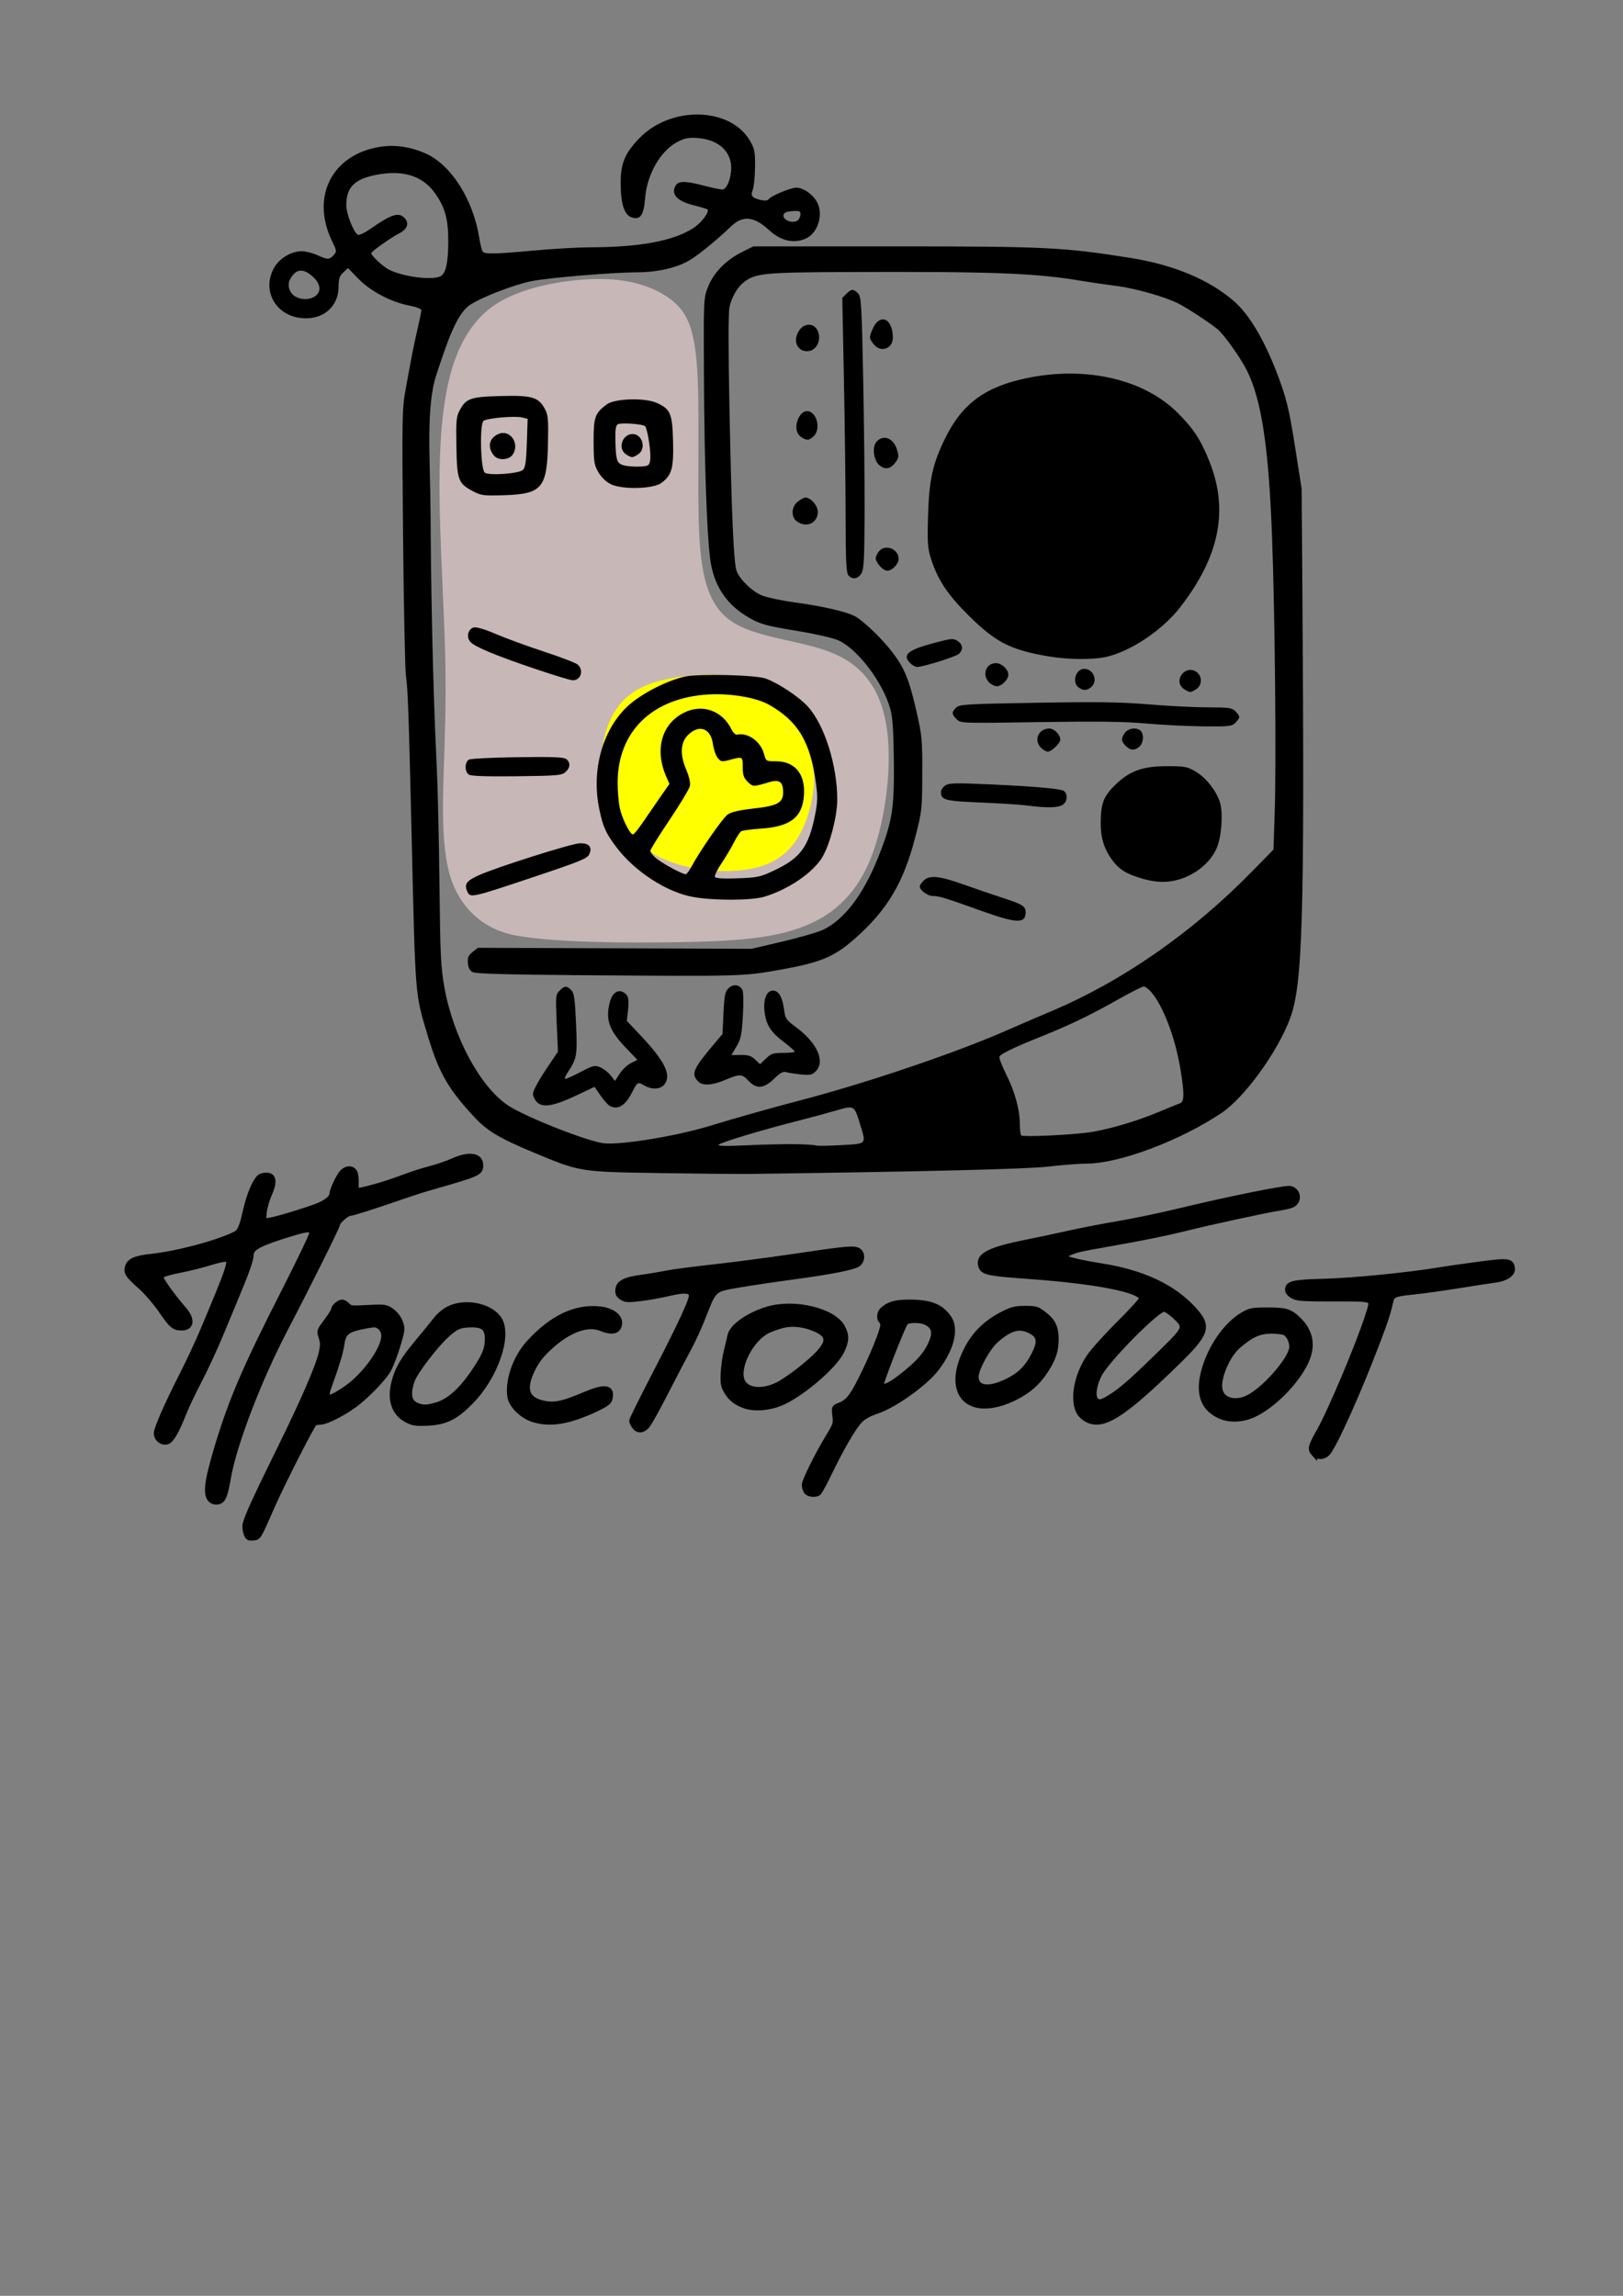
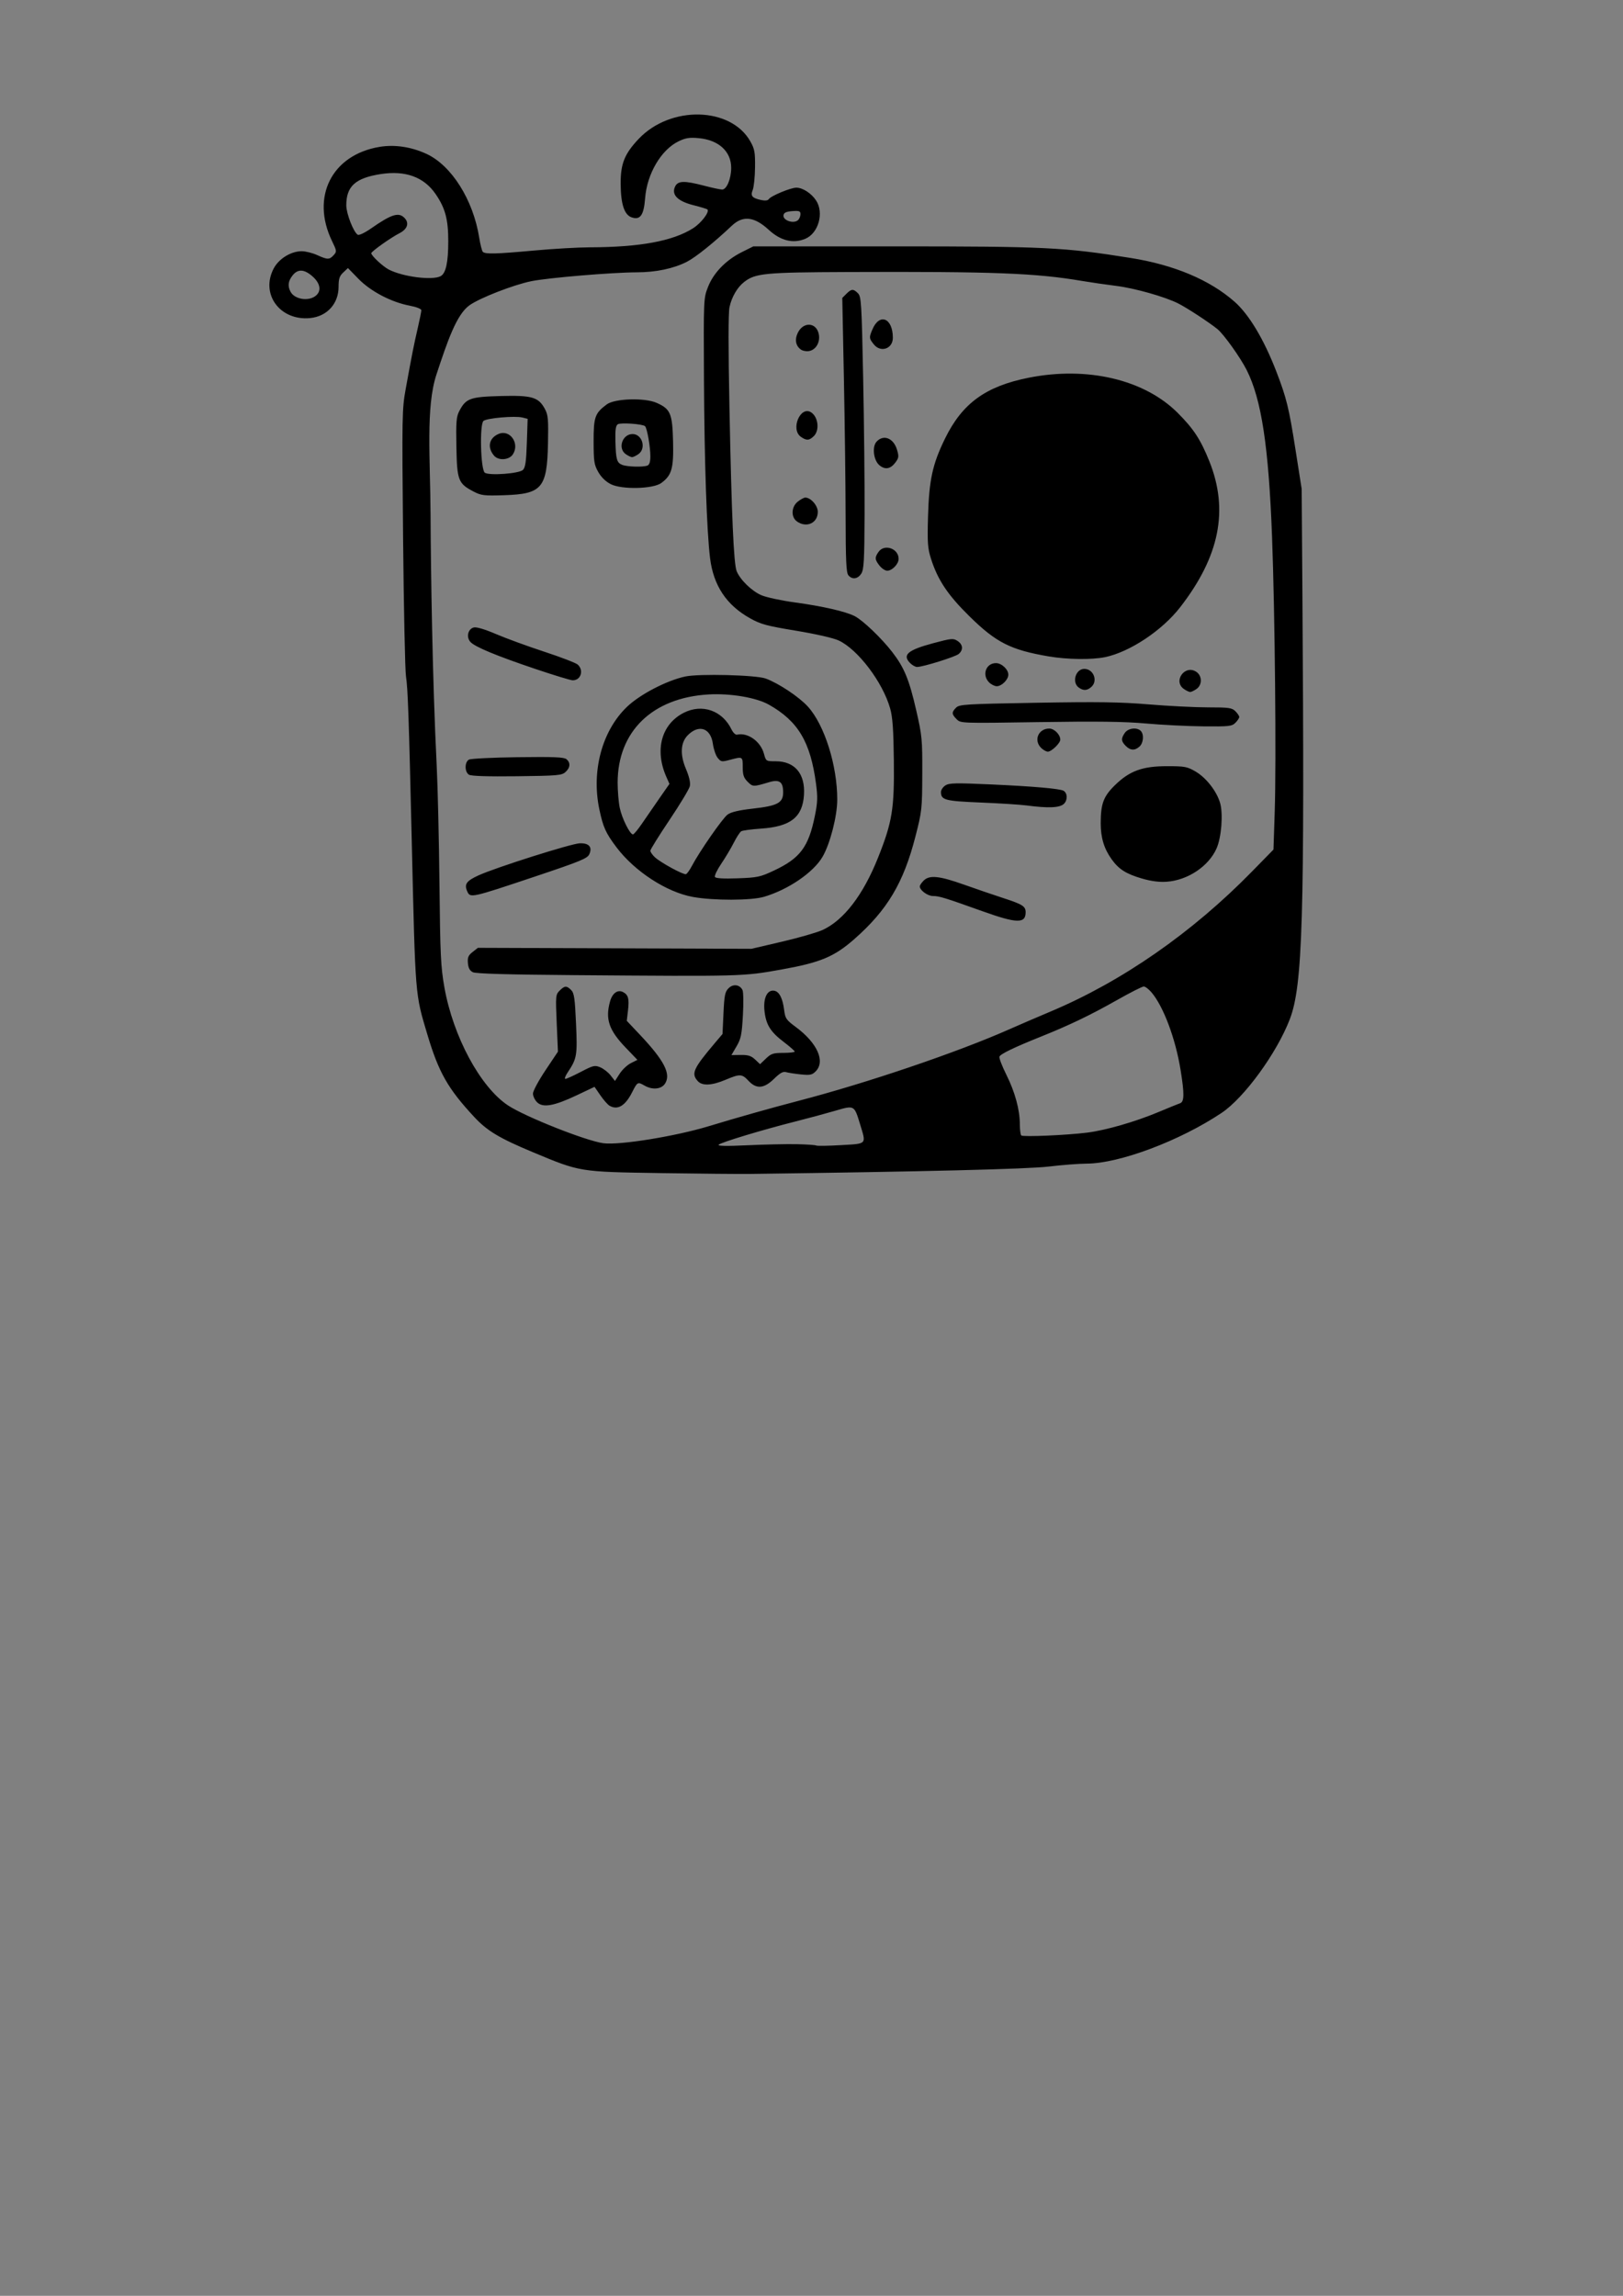
<svg xmlns="http://www.w3.org/2000/svg" xmlns:ns1="http://www.inkscape.org/namespaces/inkscape" xmlns:ns2="http://sodipodi.sourceforge.net/DTD/sodipodi-0.dtd" width="210mm" height="297mm" viewBox="0 0 210 297" version="1.1" id="svg1" ns1:version="1.3 (0e150ed6c4, 2023-07-21)" ns2:docname="Лого Просторобот Цветной.svg">
  <rect x="0" y="0" width="210" height="297" fill="#808080" stroke="none" />
  <defs id="defs1" />
  <g ns1:label="Слой 1" ns1:groupmode="layer" id="layer1">
    <g id="g2112" ns1:export-filename="E:\Kazantcev\Documents\Логотип/Лого Просторобот Новое 2022 Брендбук.png" ns1:export-xdpi="299.93176" ns1:export-ydpi="299.93176" transform="matrix(0.301,0,0,0.301,-579.333,717.715)">
-       <path style="fill:#c8b7b7;stroke:none;stroke-width:0.88px;stroke-linecap:butt;stroke-linejoin:miter;stroke-opacity:1" d="m 2212.667,-2256.019 c -6.288,-4.655 -15.873,-8.362 -29.293,-8.501 -13.42,-0.139 -32.591,2.819 -44.692,10.301 -12.101,7.482 -18.276,20.573 -21.421,34.991 -3.145,14.418 -3.937,31.934 -3.554,52.743 0.383,20.809 1.931,45.088 2.379,64.687 0.448,19.599 -0.2,34.424 -0.673,49.646 -0.474,15.222 -0.771,30.787 2.387,42.873 3.158,12.086 12.271,23.989 28.872,26.946 16.601,2.957 45.477,3.207 68.24,2.861 22.763,-0.346 39.511,-1.293 52.917,-5.926 13.406,-4.633 23.962,-13.206 30.567,-28.694 6.605,-15.488 9.813,-39.265 7.672,-56.106 -2.141,-16.841 -9.602,-27.774 -23.424,-33.544 -13.822,-5.77 -33.703,-6.287 -44.533,-14.375 -10.83,-8.088 -12.714,-24.173 -13.13,-45.544 -0.416,-21.371 0.572,-48.624 -0.824,-65.182 -1.396,-16.558 -5.199,-22.521 -11.487,-27.176 z" id="path9698-9-5" ns1:path-effect="#path-effect1503" ns1:original-d="m 2215.191,-2257.2653 c -8.812,-3.4077 -18.3974,-7.1149 -26.5657,-10.2747 -18.671,2.8821 -37.842,5.8403 -56.3318,8.6924 -5.7113,12.1106 -11.8862,25.2015 -17.4036,36.8956 -4.9868,16.9515 -1.5169,34.6603 -2.3488,51.9898 2.2229,24.2429 2.3419,48.6135 4.645,72.8544 0.434,14.9559 -3.1148,29.654 -1.951,44.6348 0.088,15.5503 0.2452,31.1239 -0.8902,46.6444 4.2416,10.4507 3.1791,30.1441 20.0621,26.2029 28.8597,0.9208 57.7381,0.8311 86.6086,0.7487 16.6578,-0.9405 33.4058,-1.8871 49.9604,-2.8237 10.2586,-8.33 20.8139,-16.9025 30.9554,-25.1405 3.0686,-22.7382 6.2764,-46.5153 9.363,-69.4015 -7.3687,-10.7969 -14.83,-21.729 -22.3488,-32.745 -20.1261,-0.523 -40.0071,-1.0405 -59.8321,-1.5574 -1.8339,-15.6598 -3.7183,-31.745 -5.5375,-47.2663 0.9874,-27.2201 1.9751,-54.4733 2.9598,-81.6682 -3.7768,-5.9214 -7.5804,-11.8846 -11.3448,-17.7857 z" ns2:nodetypes="cccccccccccccccccc" />
-       <path style="fill:#ffff00;stroke:none;stroke-width:0.849px;stroke-linecap:butt;stroke-linejoin:miter;stroke-opacity:1" d="m 2258.814,-2086.567 c -3.752,-1.929 -11.733,-6.031 -20.926,-7.327 -9.193,-1.296 -20.914,-0.148 -28.985,1.918 -8.072,2.065 -13.387,5.315 -17.104,9.537 -3.717,4.222 -6.501,10.226 -7.723,16.826 -1.223,6.6 -1.186,14.755 1.231,22.467 2.417,7.712 7.79,16.298 14.543,21.819 6.753,5.521 15.968,8.914 24.981,10.381 9.013,1.467 19.576,1.103 26.652,-1.052 7.076,-2.155 12.625,-6.332 16.539,-12.997 3.914,-6.665 6.755,-16.884 6.574,-25.73 -0.181,-8.847 -3.688,-18.545 -6.112,-23.932 -2.424,-5.387 -4.149,-7.655 -5.033,-8.818 -0.884,-1.163 -0.885,-1.163 -4.636,-3.091 z" id="path10770-1-8" ns1:path-effect="#path-effect1508" ns1:original-d="m 2262.5656,-2084.6382 c -7.1079,-4.6258 -13.6575,-11.5131 -22.6594,-11.6485 -11.459,-1.4326 -23.2337,-0.8384 -34.1082,3.3397 -5.7304,1.7871 -11.637,4.0695 -15.194,9.2896 -4.1811,4.6718 -8.0116,10.1901 -7.787,16.7959 -1.7451,7.856 -2.4922,16.0148 0.1081,23.7613 1.0365,10.0205 8.9612,17.0093 15.1065,24.1392 7.1704,6.9575 17.6358,6.9545 26.6194,9.8003 9.2871,2.437 19.9401,4.6876 28.5868,-0.9873 5.8709,-3.2728 12.6529,-5.812 16.0803,-12.1046 5.4438,-8.6215 8.3582,-18.82 8.0814,-29.0639 1.4342,-9.8536 -3.427,-19.0628 -9.524,-26.3388 -1.7565,-2.4352 -3.2613,-4.8702 -5.3093,-6.9829 z" />
-       <path style="fill:#000000;stroke-width:0.827" d="m 2208.394,-1880.26 c -34.698,-0.535 -34.235,-0.46 -54.506,-8.922 -14.539,-6.07 -19.788,-9.217 -25.343,-15.194 -11.327,-12.188 -15.259,-19.11 -20.15,-35.468 -5.287,-17.681 -5.125,-15.686 -6.692,-82.658 -1.264,-54.044 -1.689,-66.218 -2.482,-71.148 -0.403,-2.502 -0.966,-29.307 -1.253,-59.566 -0.499,-52.682 -0.451,-55.401 1.134,-64.116 2.732,-15.023 3.462,-18.713 5.121,-25.883 0.873,-3.771 1.587,-7.315 1.587,-7.877 0,-0.594 -2.107,-1.422 -5.029,-1.977 -7.889,-1.499 -16.723,-6.122 -21.972,-11.499 l -4.545,-4.656 -2.014,1.892 c -1.631,1.532 -2.014,2.707 -2.014,6.175 0,7.269 -4.981,12.728 -12.251,13.427 -12.956,1.245 -21.442,-10.344 -15.626,-21.341 2.225,-4.208 7.477,-7.423 12.082,-7.394 1.635,0.012 4.595,0.754 6.579,1.655 4.484,2.035 5.288,2.038 7.105,0.03 1.393,-1.539 1.364,-1.791 -0.678,-5.998 -9.241,-19.039 -0.123,-37.13 20.43,-40.536 6.463,-1.071 13.509,-0.028 20.059,2.972 10.81,4.949 20.158,19.748 22.749,36.017 0.476,2.986 1.177,5.743 1.558,6.126 1.046,1.053 5.616,0.938 21.965,-0.556 8.19,-0.748 18.986,-1.371 23.992,-1.385 21.545,-0.058 35.716,-2.672 44.422,-8.194 3.517,-2.231 7.197,-7.058 6.167,-8.088 -0.227,-0.227 -2.925,-1.046 -5.997,-1.822 -6.773,-1.709 -9.521,-4.455 -7.938,-7.93 1.193,-2.618 3.894,-2.712 12.571,-0.437 3.413,0.894 6.875,1.633 7.695,1.64 1.951,0.018 3.887,-4.64 3.887,-9.351 0,-7.044 -5.406,-11.967 -13.997,-12.746 -3.949,-0.358 -5.604,-0.096 -8.617,1.362 -7.503,3.632 -13.591,13.984 -14.383,24.458 -0.555,7.333 -2.111,9.521 -5.841,8.211 -3.12,-1.096 -4.622,-5.722 -4.674,-14.403 -0.052,-8.611 1.655,-12.865 7.742,-19.302 13.674,-14.459 39.632,-13.843 48.042,1.14 1.807,3.219 2.057,4.625 1.979,11.13 -0.05,4.095 -0.494,8.441 -0.989,9.657 -1.059,2.602 -0.291,3.51 3.689,4.36 1.605,0.343 2.829,0.203 3.179,-0.362 0.862,-1.395 9.429,-4.969 11.895,-4.963 2.729,0.012 6.43,2.408 8.461,5.489 3.506,5.317 1.036,14.113 -4.626,16.479 -5.228,2.185 -10.603,0.862 -15.739,-3.872 -6.172,-5.689 -11.096,-6.238 -15.829,-1.762 -7.697,7.278 -15.646,13.651 -19.397,15.552 -5.715,2.896 -13.281,4.484 -21.431,4.498 -10.534,0.018 -38.197,2.34 -45.388,3.809 -7.781,1.589 -22.307,7.262 -26.648,10.406 -5.574,4.038 -9.442,15.541 -14.111,29.644 -4.669,14.103 -2.666,36.225 -2.547,60.393 0.119,24.168 0.768,70.336 2.643,107.963 0.454,9.1 0.986,31.996 1.184,50.879 0.318,30.382 0.562,35.473 2.124,44.24 3.77,21.165 15.429,42.805 27.314,50.697 7.344,4.876 33.593,15.284 41.029,16.268 6.993,0.925 30.996,-2.961 45.423,-7.354 11.701,-3.563 26.818,-7.834 38.376,-10.841 29.402,-7.651 68.484,-20.91 90.683,-30.765 4.095,-1.818 12.099,-5.264 17.787,-7.657 30.687,-12.914 60.853,-33.884 86.566,-60.177 l 9.213,-9.421 0.534,-16.279 c 0.71,-21.624 0.094,-85.046 -1.146,-118.037 -1.462,-38.895 -4.541,-59.156 -10.906,-71.769 -2.734,-5.419 -9.88,-15.421 -12.579,-17.605 -3.601,-2.915 -12.992,-9.059 -16.809,-10.995 -5.691,-2.887 -18.722,-6.578 -26.745,-7.574 -4.323,-0.537 -10.884,-1.489 -14.582,-2.115 -20.043,-3.397 -37.998,-4.082 -100.674,-3.84 -35.909,0.139 -39.859,0.522 -44.709,4.337 -2.882,2.267 -5.262,6.371 -6.22,10.726 -0.531,2.413 -0.539,17.487 -0.024,43.407 0.918,46.231 1.831,66.949 3.087,70.07 1.505,3.739 6.558,8.647 10.7,10.391 2.158,0.909 8.576,2.285 14.264,3.059 11.949,1.626 21.949,3.916 25.803,5.909 3.538,1.829 11.524,9.472 16.117,15.422 5.175,6.705 7.282,11.82 10.316,25.048 2.505,10.92 2.651,12.448 2.599,27.287 -0.052,15.2 -0.15,16.093 -2.97,27.069 -5.083,19.787 -12.061,31.498 -26.157,43.902 -8.737,7.688 -14.608,10.141 -31.512,13.164 -16.539,2.958 -16.545,2.958 -88.699,2.399 -28.814,-0.223 -42.557,-0.617 -43.847,-1.256 -1.339,-0.664 -1.95,-1.788 -2.129,-3.92 -0.205,-2.437 0.168,-3.318 2.02,-4.775 l 2.271,-1.787 58.786,0.211 58.786,0.212 13.174,-3.075 c 7.246,-1.692 15.07,-3.943 17.387,-5.004 9.129,-4.179 17.471,-15.035 23.861,-31.051 6.14,-15.388 7.053,-21.004 6.811,-41.88 -0.153,-13.23 -0.531,-18.543 -1.583,-22.279 -3.181,-11.295 -13.883,-25.417 -22.164,-29.248 -2.285,-1.057 -9.816,-2.774 -18.325,-4.179 -12.653,-2.088 -15.106,-2.753 -19.765,-5.359 -10.155,-5.679 -15.724,-14.076 -17.174,-25.896 -1.421,-11.587 -2.43,-41.262 -2.613,-76.845 -0.178,-34.61 -0.171,-34.766 1.745,-39.661 2.374,-6.065 7.674,-11.522 14.51,-14.94 l 4.964,-2.482 h 60.393 c 65.346,0 73.029,0.377 101.924,4.997 18.613,2.976 33.913,9.428 44.543,18.785 6.225,5.479 12.631,16.179 17.959,29.993 4.382,11.362 5.422,15.605 8.265,33.726 l 2.627,16.739 0.315,45.088 c 0.975,139.794 0.129,168.373 -5.417,182.833 -5.572,14.528 -19.562,33.735 -29.334,40.27 -17.924,11.988 -43.931,21.754 -58.035,21.793 -3.249,0.012 -10.561,0.575 -16.249,1.257 -9.039,1.085 -54.104,2.196 -128.231,3.163 -4.778,0.062 -22.275,-0.096 -38.883,-0.353 z m 58.687,-12.421 c 4.294,0.087 8.111,0.345 8.481,0.574 0.37,0.229 5.14,0.155 10.6,-0.164 11.424,-0.668 10.946,-0.135 8.198,-9.153 -2.461,-8.078 -2.391,-8.041 -10.682,-5.611 -3.868,1.133 -11.499,3.191 -16.96,4.572 -14.298,3.616 -32.128,9.007 -33.092,10.005 -0.57,0.59 3.29,0.664 12.409,0.238 7.28,-0.34 16.75,-0.547 21.044,-0.461 z m 124.977,-4.971 c 7.98,-1.002 20.656,-4.661 30.617,-8.836 4.317,-1.81 8.501,-3.513 9.297,-3.784 1.826,-0.623 1.877,-4.065 0.211,-14.338 -2.175,-13.413 -7.317,-27.157 -12.436,-33.24 -1.206,-1.433 -2.73,-2.605 -3.388,-2.605 -0.657,0 -5.859,2.64 -11.559,5.868 -11.285,6.39 -20.422,10.779 -32.6,15.662 -11.557,4.633 -17.442,7.471 -17.884,8.623 -0.215,0.561 1.114,4.038 2.954,7.727 3.741,7.498 5.799,15.047 5.817,21.342 0.012,2.313 0.28,4.474 0.608,4.801 0.704,0.704 19.481,-0.102 28.363,-1.218 z m -331.934,-359.438 c 2.861,-2.003 2.42,-5.476 -1.086,-8.554 -3.599,-3.16 -6.321,-3.283 -8.598,-0.388 -1.905,2.421 -2.157,4.548 -0.833,7.021 1.67,3.12 7.328,4.154 10.517,1.92 z m 53.977,-8.649 c 2.252,-1.205 3.281,-5.89 3.286,-14.957 0.012,-9.471 -1.299,-14.332 -5.473,-20.393 -5.018,-7.285 -12.979,-10.173 -23.533,-8.535 -10.924,1.695 -14.847,5.257 -14.828,13.465 0.012,3.562 3.104,11.498 4.925,12.623 0.544,0.336 3.023,-0.837 5.669,-2.682 8.993,-6.271 12.043,-7.19 14.577,-4.39 1.941,2.145 1.031,4.693 -2.28,6.385 -3.798,1.94 -12.144,7.866 -12.144,8.622 0,1.061 4.966,5.693 7.517,7.013 6.057,3.132 18.728,4.752 22.284,2.849 z m 153.694,-24.148 c 0.546,-0.546 0.993,-1.684 0.993,-2.53 0,-1.296 -0.55,-1.497 -3.509,-1.282 -2.563,0.186 -3.583,0.646 -3.784,1.706 -0.435,2.295 4.471,3.935 6.3,2.106 z m -81.098,380.667 c -0.786,-0.458 -2.555,-2.47 -3.932,-4.471 l -2.503,-3.638 -7.747,3.67 c -9.689,4.59 -14.486,5.421 -16.967,2.94 -0.964,-0.965 -1.753,-2.636 -1.753,-3.714 0,-1.078 2.416,-5.574 5.369,-9.991 l 5.369,-8.03 -0.529,-12.222 c -0.509,-11.763 -0.462,-12.289 1.25,-14 2.174,-2.174 2.995,-2.216 4.957,-0.255 1.292,1.292 1.611,3.484 2.099,14.43 0.614,13.762 0.403,14.983 -3.65,21.068 -0.985,1.479 -1.4,2.689 -0.922,2.689 0.477,0 3.468,-1.358 6.646,-3.018 5.338,-2.788 5.973,-2.937 8.341,-1.956 1.41,0.584 3.409,2.143 4.444,3.465 l 1.881,2.403 2.022,-3.135 c 1.112,-1.724 3.283,-3.765 4.825,-4.535 l 2.804,-1.4 -5.053,-5.262 c -7.226,-7.525 -8.827,-12.258 -6.719,-19.851 1,-3.6 3.322,-5.239 5.653,-3.992 2.211,1.183 2.651,2.873 2.059,7.909 l -0.519,4.415 5.727,6.066 c 10.41,11.028 13.384,16.851 10.7,20.948 -1.575,2.404 -5.391,2.768 -8.769,0.837 -2.976,-1.701 -3.074,-1.649 -5.348,2.838 -2.984,5.889 -6.24,7.827 -9.731,5.793 z m 59.754,-10.699 c -2.814,-3.013 -3.667,-3.049 -9.928,-0.414 -5.859,2.466 -9.964,2.658 -11.868,0.555 -2.929,-3.236 -1.977,-5.363 7.317,-16.348 l 3.309,-3.911 0.414,-8.949 c 0.356,-7.708 0.658,-9.193 2.178,-10.711 1.972,-1.97 4.766,-1.623 5.99,0.743 0.396,0.765 0.477,5.688 0.179,10.94 -0.469,8.274 -0.834,10.048 -2.738,13.296 l -2.197,3.748 4.017,-0.059 c 3.166,-0.046 4.471,0.367 6.159,1.952 l 2.142,2.011 2.531,-2.425 c 2.217,-2.124 3.138,-2.424 7.44,-2.424 2.7,0 4.909,-0.253 4.909,-0.562 0,-0.309 -2.123,-2.175 -4.717,-4.147 -5.748,-4.369 -7.661,-7.473 -8.276,-13.43 -0.56,-5.429 1.163,-9.02 4.123,-8.592 2.205,0.319 3.695,3.18 4.343,8.336 0.451,3.594 0.889,4.233 4.951,7.234 9.305,6.874 12.869,14.826 8.57,19.125 -1.52,1.52 -2.394,1.694 -6.412,1.28 -2.558,-0.264 -5.408,-0.706 -6.331,-0.982 -1.237,-0.369 -2.582,0.384 -5.106,2.857 -4.351,4.265 -7.595,4.523 -11.002,0.876 z m 100.517,-72.902 c -16.172,-5.787 -18.555,-6.519 -21.228,-6.519 -2.284,0 -5.66,-2.467 -5.66,-4.136 0,-0.455 0.745,-1.572 1.655,-2.482 2.489,-2.489 6.667,-2.071 17.373,1.735 5.233,1.86 12.814,4.455 16.848,5.765 8.297,2.696 9.625,3.535 9.625,6.085 0,4.96 -3.753,4.869 -18.614,-0.449 z m -124.434,-6.123 c -11.265,-2.039 -24.989,-10.952 -32.817,-21.312 -4.634,-6.133 -5.769,-8.646 -7.393,-16.367 -3.479,-16.539 1.207,-33.836 11.94,-44.074 5.577,-5.319 16.951,-11.235 24.954,-12.977 5.922,-1.29 30.545,-0.664 34.679,0.881 5.633,2.105 14.3,7.883 18.087,12.056 7.146,7.875 12.644,25.323 12.614,40.033 -0.014,7.073 -3.085,18.968 -6.333,24.53 -3.923,6.72 -14.753,14.116 -25.139,17.169 -5.56,1.634 -21.725,1.667 -30.592,0.061 z m 34.752,-11.283 c 11.392,-5.35 14.978,-10.139 17.717,-23.66 1.163,-5.741 1.236,-7.943 0.461,-13.773 -2.385,-17.923 -7.705,-26.839 -20.236,-33.913 -5.426,-3.063 -16.584,-4.95 -25.999,-4.396 -24.125,1.419 -39.034,15.906 -39.034,37.928 0,3.535 0.409,8.4 0.909,10.812 0.93,4.486 4.376,11.416 5.675,11.416 0.398,0 2.177,-2.141 3.952,-4.757 1.775,-2.616 5.143,-7.502 7.483,-10.857 l 4.255,-6.1 -1.329,-3.001 c -5.128,-11.58 -2.127,-22.657 7.465,-27.55 7.905,-4.033 16.618,-0.991 20.555,7.176 0.658,1.365 1.716,2.362 2.352,2.216 4.603,-1.058 10.145,2.88 11.587,8.236 0.856,3.178 0.888,3.198 5.045,3.198 8.215,0 12.729,5.368 12.151,14.448 -0.611,9.602 -5.75,13.632 -18.481,14.494 -4.103,0.278 -7.926,0.793 -8.496,1.145 -0.569,0.352 -2.01,2.568 -3.202,4.925 -1.192,2.357 -3.623,6.432 -5.402,9.056 -1.779,2.624 -2.985,5.176 -2.679,5.67 0.367,0.594 3.683,0.787 9.761,0.568 8.474,-0.305 9.704,-0.566 15.49,-3.283 z m -35.245,-1.918 c 3.31,-6.298 13.294,-20.673 15.425,-22.208 1.508,-1.086 4.864,-1.875 10.845,-2.549 10.678,-1.204 13.032,-2.473 13.032,-7.029 0,-4.498 -1.615,-5.651 -6.061,-4.324 -6.808,2.032 -6.982,2.028 -9.194,-0.184 -1.712,-1.712 -2.118,-2.916 -2.118,-6.292 0,-4.603 -0.012,-4.608 -5.449,-3.153 -3.583,0.958 -3.91,0.907 -5.311,-0.822 -0.821,-1.014 -1.751,-3.723 -2.067,-6.02 -0.933,-6.781 -5.974,-8.545 -10.756,-3.763 -3.153,3.153 -3.454,8.296 -0.848,14.488 1.443,3.428 2.019,5.961 1.694,7.444 -0.272,1.236 -4.202,7.764 -8.733,14.507 -4.532,6.743 -8.24,12.701 -8.24,13.241 0,0.54 0.871,1.799 1.934,2.799 2.407,2.261 12.252,7.622 13.366,7.277 0.452,-0.14 1.569,-1.675 2.482,-3.412 z m -96.462,10.879 c -1.423,-3.123 -0.444,-4.539 4.797,-6.939 7.39,-3.383 40.013,-13.715 43.587,-13.804 3.956,-0.098 5.445,1.651 4.036,4.744 -0.814,1.787 -3.897,3.048 -23.533,9.623 -27.243,9.122 -27.6,9.201 -28.887,6.376 z m 290.055,-5.573 c -6.868,-2.006 -9.985,-3.977 -13.067,-8.264 -3.283,-4.567 -4.721,-9.315 -4.715,-15.57 0.012,-8.347 1.194,-11.498 6.151,-16.334 6.29,-6.136 11.803,-8.137 22.41,-8.134 7.584,0 8.636,0.201 12.233,2.309 4.589,2.689 9.146,8.562 10.56,13.61 1.318,4.705 0.519,14.744 -1.547,19.413 -3.418,7.727 -12.41,13.717 -21.526,14.339 -3.14,0.214 -6.637,-0.242 -10.5,-1.37 z m -49.638,-31.424 c -2.73,-0.359 -11.601,-0.924 -19.713,-1.256 -15.416,-0.631 -17.102,-1.078 -17.102,-4.533 0,-0.867 0.85,-2.133 1.889,-2.814 1.628,-1.067 4.342,-1.127 19.648,-0.435 18.313,0.827 29.717,1.83 31.193,2.741 1.688,1.043 1.77,3.959 0.156,5.573 -1.745,1.745 -6.63,1.965 -16.071,0.724 z m -239.71,-13.213 c -1.916,-1.18 -1.911,-5.467 0.012,-6.494 0.801,-0.429 10.252,-0.895 21.001,-1.037 15.419,-0.203 19.826,-0.023 20.881,0.852 1.831,1.52 1.675,3.652 -0.405,5.535 -1.59,1.439 -3.407,1.596 -20.889,1.806 -12.624,0.151 -19.641,-0.074 -20.596,-0.662 z m 245.915,-11.564 c -3.263,-3.263 -1.122,-8.273 3.534,-8.273 2.167,0 4.739,2.59 4.739,4.772 0,1.509 -3.777,5.156 -5.34,5.156 -0.703,0 -2.023,-0.745 -2.933,-1.655 z m 36.401,-0.827 c -1.991,-1.991 -2.069,-3.177 -0.367,-5.607 1.419,-2.026 5.174,-2.491 6.82,-0.846 1.484,1.484 1.198,5.183 -0.52,6.738 -2.011,1.82 -3.92,1.728 -5.933,-0.285 z m 8.687,-9.624 c -9.262,-0.83 -20.931,-0.98 -46.007,-0.593 -33.557,0.518 -33.6,0.517 -35.367,-1.25 -2.166,-2.166 -2.206,-2.988 -0.238,-4.956 1.419,-1.419 3.958,-1.574 34.54,-2.107 26.47,-0.461 36.04,-0.323 48.313,0.699 8.418,0.701 19.866,1.277 25.439,1.28 9.027,0 10.315,0.186 11.789,1.66 0.91,0.91 1.655,2.027 1.655,2.482 0,0.455 -0.745,1.572 -1.655,2.482 -1.517,1.517 -2.668,1.645 -13.857,1.535 -6.711,-0.066 -17.787,-0.62 -24.612,-1.232 z m 16.317,-14.828 c -4.78,-3.348 0.42,-10.603 5.305,-7.402 2.592,1.698 2.655,5.625 0.118,7.402 -1.011,0.708 -2.232,1.288 -2.712,1.288 -0.48,0 -1.7,-0.58 -2.712,-1.288 z m -45.217,-0.638 c -3.035,-2.219 -1.301,-8.002 2.4,-8.002 3.941,0 5.965,5.106 3.064,7.731 -1.829,1.655 -3.46,1.736 -5.464,0.271 z m -38.524,-2.21 c -3.172,-3.172 -1.35,-8.273 2.955,-8.273 2.433,0 5.318,2.693 5.318,4.964 0,2.131 -2.833,4.964 -4.964,4.964 -0.91,0 -2.399,-0.745 -3.309,-1.655 z m -194.829,-5.698 c -16.934,-5.7 -26.203,-9.548 -28.133,-11.68 -1.88,-2.077 -1.051,-5.596 1.465,-6.219 1.153,-0.286 4.761,0.789 9.59,2.857 4.258,1.823 13.565,5.225 20.682,7.56 7.118,2.334 13.593,4.824 14.389,5.531 2.776,2.467 1.31,6.896 -2.234,6.753 -0.933,-0.038 -8.025,-2.199 -15.76,-4.802 z m 160.91,-2.575 c -3.504,-3.504 -1.073,-5.616 9.83,-8.539 7.921,-2.124 8.691,-2.197 10.527,-0.994 2.337,1.532 2.555,3.808 0.533,5.585 -1.414,1.243 -15.376,5.602 -17.943,5.602 -0.711,0 -2.037,-0.745 -2.947,-1.655 z m 59.566,-2.881 c -16.34,-2.784 -22.596,-5.943 -34.033,-17.188 -9.393,-9.235 -13.697,-15.681 -16.607,-24.874 -1.398,-4.417 -1.568,-6.842 -1.255,-17.931 0.448,-15.873 1.912,-22.596 7.331,-33.674 7.389,-15.104 17.453,-22.424 35.877,-26.096 25.233,-5.03 49.777,0.748 64.116,15.094 6.871,6.874 9.87,11.464 13.627,20.85 8.383,20.944 4.392,40.836 -12.579,62.71 -7.763,10.005 -21.699,19.248 -32.319,21.435 -5.644,1.162 -16.272,1.019 -24.158,-0.324 z m -86.145,-34.892 c -0.903,-1.091 -1.143,-6.301 -1.173,-25.439 -0.021,-13.237 -0.351,-39.744 -0.735,-58.906 l -0.697,-34.839 1.769,-1.769 c 2.167,-2.167 2.987,-2.205 4.961,-0.231 1.427,1.427 1.589,4.069 2.246,36.608 0.39,19.289 0.663,45.6 0.607,58.47 -0.087,20.032 -0.294,23.694 -1.438,25.439 -1.544,2.357 -3.907,2.641 -5.54,0.666 z m 13.402,-4.116 c -2.054,-2.611 -2.118,-3.495 -0.427,-5.909 2.51,-3.583 8.64,-1.466 8.64,2.983 0,2.226 -2.766,5.106 -4.904,5.106 -0.877,0 -2.366,-0.981 -3.309,-2.18 z m -35.45,-18.963 c -2.691,-1.885 -2.514,-6.334 0.341,-8.58 1.199,-0.943 2.638,-1.715 3.198,-1.715 2.375,0 5.377,3.426 5.377,6.137 0,4.797 -4.805,7.037 -8.916,4.158 z m -139.122,-12.924 c -6.527,-3.412 -7.046,-4.772 -7.317,-19.145 -0.202,-10.75 -0.023,-12.967 1.241,-15.396 2.852,-5.477 4.64,-6.127 17.81,-6.473 13.494,-0.354 16.239,0.452 19.008,5.587 1.365,2.531 1.53,4.407 1.311,14.892 -0.397,19.057 -2.584,21.631 -18.814,22.15 -8.734,0.279 -9.884,0.139 -13.239,-1.615 z m 21.308,-9.272 c 1.023,-1.022 1.396,-3.632 1.662,-11.627 l 0.343,-10.309 -2.267,-0.569 c -3.188,-0.8 -15.259,0.249 -16.709,1.452 -1.748,1.451 -1.24,21.045 0.578,22.28 1.95,1.325 14.803,0.364 16.393,-1.226 z m -12.416,-6.092 c -3.059,-3.562 -2.199,-7.645 1.974,-9.373 4.886,-2.024 9.145,4.138 6.086,8.806 -1.614,2.464 -6.156,2.783 -8.06,0.567 z m 50.148,12.226 c -2.158,-1.093 -4.089,-2.97 -5.362,-5.209 -1.784,-3.139 -1.991,-4.498 -2.005,-13.158 -0.017,-10.496 0.555,-12.112 5.63,-15.901 3.427,-2.559 16.288,-2.962 21.462,-0.673 5.954,2.634 6.77,4.562 7.06,16.679 0.276,11.523 -0.561,14.46 -5.064,17.766 -3.534,2.595 -16.973,2.902 -21.721,0.496 z m 15.714,-7.971 c 0.91,-0.349 1.309,-1.576 1.309,-4.024 0,-4.141 -1.415,-12.137 -2.287,-12.925 -1.054,-0.952 -10.481,-1.607 -11.716,-0.815 -0.883,0.566 -1.14,2.393 -1.018,7.236 0.197,7.881 0.592,9.275 2.893,10.203 2.094,0.844 8.932,1.049 10.821,0.324 z m -9.262,-4.922 c -3.554,-2.49 -1.473,-8.64 2.924,-8.64 4.19,0 5.983,6.199 2.499,8.64 -1.011,0.708 -2.231,1.288 -2.711,1.288 -0.48,0 -1.7,-0.579 -2.712,-1.288 z m 109.107,4.835 c -2.577,-2.086 -3.333,-7.951 -1.312,-10.184 2.946,-3.255 7.296,-1.585 8.78,3.37 0.888,2.963 0.815,3.569 -0.674,5.571 -2.065,2.776 -4.377,3.199 -6.794,1.242 z m -33.823,-12.28 c -4.592,-3.216 -0.193,-13.588 4.449,-10.488 2.997,2.001 3.642,7.638 1.158,10.122 -1.991,1.991 -3.177,2.069 -5.607,0.367 z m 0.147,-37.401 c -2.347,-1.567 -2.913,-4.284 -1.507,-7.245 2.321,-4.89 7.918,-4.656 9.024,0.377 0.847,3.855 -1.552,7.476 -4.952,7.476 -0.91,0 -2.064,-0.274 -2.565,-0.608 z m 31.167,-2.374 c -2.024,-2.573 -2.051,-2.859 -0.602,-6.327 3.055,-7.309 8.815,-4.997 8.815,3.538 0,4.746 -5.267,6.534 -8.213,2.789 z" id="path1494-2-4" ns2:nodetypes="sssssssssssscsssscsssscsssssssssssscssssscssscsssssssszzsssssssssscsssssssssscsssssssssssssscccsssssssssssscssssscssscssssssssssssssssssssssscsssssssscsscsssssssssssssscsssscssssssssscsscsssscssssssssscssssscsscsssssssssssssssssssssssssssssssssssssssssssscssssssssssssssssssssscsssssssssssssssssscscsssssssssssssccssssccsssssssssssssssscssssssssssssssssssssssssssssssssssssssssssssscscsssssssssssssssssscssssssscssssssssssssssssssssssssssssssssssssssssssssss" />
+       <path style="fill:#000000;stroke-width:0.827" d="m 2208.394,-1880.26 c -34.698,-0.535 -34.235,-0.46 -54.506,-8.922 -14.539,-6.07 -19.788,-9.217 -25.343,-15.194 -11.327,-12.188 -15.259,-19.11 -20.15,-35.468 -5.287,-17.681 -5.125,-15.686 -6.692,-82.658 -1.264,-54.044 -1.689,-66.218 -2.482,-71.148 -0.403,-2.502 -0.966,-29.307 -1.253,-59.566 -0.499,-52.682 -0.451,-55.401 1.134,-64.116 2.732,-15.023 3.462,-18.713 5.121,-25.883 0.873,-3.771 1.587,-7.315 1.587,-7.877 0,-0.594 -2.107,-1.422 -5.029,-1.977 -7.889,-1.499 -16.723,-6.122 -21.972,-11.499 l -4.545,-4.656 -2.014,1.892 c -1.631,1.532 -2.014,2.707 -2.014,6.175 0,7.269 -4.981,12.728 -12.251,13.427 -12.956,1.245 -21.442,-10.344 -15.626,-21.341 2.225,-4.208 7.477,-7.423 12.082,-7.394 1.635,0.012 4.595,0.754 6.579,1.655 4.484,2.035 5.288,2.038 7.105,0.03 1.393,-1.539 1.364,-1.791 -0.678,-5.998 -9.241,-19.039 -0.123,-37.13 20.43,-40.536 6.463,-1.071 13.509,-0.028 20.059,2.972 10.81,4.949 20.158,19.748 22.749,36.017 0.476,2.986 1.177,5.743 1.558,6.126 1.046,1.053 5.616,0.938 21.965,-0.556 8.19,-0.748 18.986,-1.371 23.992,-1.385 21.545,-0.058 35.716,-2.672 44.422,-8.194 3.517,-2.231 7.197,-7.058 6.167,-8.088 -0.227,-0.227 -2.925,-1.046 -5.997,-1.822 -6.773,-1.709 -9.521,-4.455 -7.938,-7.93 1.193,-2.618 3.894,-2.712 12.571,-0.437 3.413,0.894 6.875,1.633 7.695,1.64 1.951,0.018 3.887,-4.64 3.887,-9.351 0,-7.044 -5.406,-11.967 -13.997,-12.746 -3.949,-0.358 -5.604,-0.096 -8.617,1.362 -7.503,3.632 -13.591,13.984 -14.383,24.458 -0.555,7.333 -2.111,9.521 -5.841,8.211 -3.12,-1.096 -4.622,-5.722 -4.674,-14.403 -0.052,-8.611 1.655,-12.865 7.742,-19.302 13.674,-14.459 39.632,-13.843 48.042,1.14 1.807,3.219 2.057,4.625 1.979,11.13 -0.05,4.095 -0.494,8.441 -0.989,9.657 -1.059,2.602 -0.291,3.51 3.689,4.36 1.605,0.343 2.829,0.203 3.179,-0.362 0.862,-1.395 9.429,-4.969 11.895,-4.963 2.729,0.012 6.43,2.408 8.461,5.489 3.506,5.317 1.036,14.113 -4.626,16.479 -5.228,2.185 -10.603,0.862 -15.739,-3.872 -6.172,-5.689 -11.096,-6.238 -15.829,-1.762 -7.697,7.278 -15.646,13.651 -19.397,15.552 -5.715,2.896 -13.281,4.484 -21.431,4.498 -10.534,0.018 -38.197,2.34 -45.388,3.809 -7.781,1.589 -22.307,7.262 -26.648,10.406 -5.574,4.038 -9.442,15.541 -14.111,29.644 -4.669,14.103 -2.666,36.225 -2.547,60.393 0.119,24.168 0.768,70.336 2.643,107.963 0.454,9.1 0.986,31.996 1.184,50.879 0.318,30.382 0.562,35.473 2.124,44.24 3.77,21.165 15.429,42.805 27.314,50.697 7.344,4.876 33.593,15.284 41.029,16.268 6.993,0.925 30.996,-2.961 45.423,-7.354 11.701,-3.563 26.818,-7.834 38.376,-10.841 29.402,-7.651 68.484,-20.91 90.683,-30.765 4.095,-1.818 12.099,-5.264 17.787,-7.657 30.687,-12.914 60.853,-33.884 86.566,-60.177 l 9.213,-9.421 0.534,-16.279 c 0.71,-21.624 0.094,-85.046 -1.146,-118.037 -1.462,-38.895 -4.541,-59.156 -10.906,-71.769 -2.734,-5.419 -9.88,-15.421 -12.579,-17.605 -3.601,-2.915 -12.992,-9.059 -16.809,-10.995 -5.691,-2.887 -18.722,-6.578 -26.745,-7.574 -4.323,-0.537 -10.884,-1.489 -14.582,-2.115 -20.043,-3.397 -37.998,-4.082 -100.674,-3.84 -35.909,0.139 -39.859,0.522 -44.709,4.337 -2.882,2.267 -5.262,6.371 -6.22,10.726 -0.531,2.413 -0.539,17.487 -0.024,43.407 0.918,46.231 1.831,66.949 3.087,70.07 1.505,3.739 6.558,8.647 10.7,10.391 2.158,0.909 8.576,2.285 14.264,3.059 11.949,1.626 21.949,3.916 25.803,5.909 3.538,1.829 11.524,9.472 16.117,15.422 5.175,6.705 7.282,11.82 10.316,25.048 2.505,10.92 2.651,12.448 2.599,27.287 -0.052,15.2 -0.15,16.093 -2.97,27.069 -5.083,19.787 -12.061,31.498 -26.157,43.902 -8.737,7.688 -14.608,10.141 -31.512,13.164 -16.539,2.958 -16.545,2.958 -88.699,2.399 -28.814,-0.223 -42.557,-0.617 -43.847,-1.256 -1.339,-0.664 -1.95,-1.788 -2.129,-3.92 -0.205,-2.437 0.168,-3.318 2.02,-4.775 l 2.271,-1.787 58.786,0.211 58.786,0.212 13.174,-3.075 c 7.246,-1.692 15.07,-3.943 17.387,-5.004 9.129,-4.179 17.471,-15.035 23.861,-31.051 6.14,-15.388 7.053,-21.004 6.811,-41.88 -0.153,-13.23 -0.531,-18.543 -1.583,-22.279 -3.181,-11.295 -13.883,-25.417 -22.164,-29.248 -2.285,-1.057 -9.816,-2.774 -18.325,-4.179 -12.653,-2.088 -15.106,-2.753 -19.765,-5.359 -10.155,-5.679 -15.724,-14.076 -17.174,-25.896 -1.421,-11.587 -2.43,-41.262 -2.613,-76.845 -0.178,-34.61 -0.171,-34.766 1.745,-39.661 2.374,-6.065 7.674,-11.522 14.51,-14.94 l 4.964,-2.482 h 60.393 c 65.346,0 73.029,0.377 101.924,4.997 18.613,2.976 33.913,9.428 44.543,18.785 6.225,5.479 12.631,16.179 17.959,29.993 4.382,11.362 5.422,15.605 8.265,33.726 l 2.627,16.739 0.315,45.088 c 0.975,139.794 0.129,168.373 -5.417,182.833 -5.572,14.528 -19.562,33.735 -29.334,40.27 -17.924,11.988 -43.931,21.754 -58.035,21.793 -3.249,0.012 -10.561,0.575 -16.249,1.257 -9.039,1.085 -54.104,2.196 -128.231,3.163 -4.778,0.062 -22.275,-0.096 -38.883,-0.353 z m 58.687,-12.421 c 4.294,0.087 8.111,0.345 8.481,0.574 0.37,0.229 5.14,0.155 10.6,-0.164 11.424,-0.668 10.946,-0.135 8.198,-9.153 -2.461,-8.078 -2.391,-8.041 -10.682,-5.611 -3.868,1.133 -11.499,3.191 -16.96,4.572 -14.298,3.616 -32.128,9.007 -33.092,10.005 -0.57,0.59 3.29,0.664 12.409,0.238 7.28,-0.34 16.75,-0.547 21.044,-0.461 z m 124.977,-4.971 c 7.98,-1.002 20.656,-4.661 30.617,-8.836 4.317,-1.81 8.501,-3.513 9.297,-3.784 1.826,-0.623 1.877,-4.065 0.211,-14.338 -2.175,-13.413 -7.317,-27.157 -12.436,-33.24 -1.206,-1.433 -2.73,-2.605 -3.388,-2.605 -0.657,0 -5.859,2.64 -11.559,5.868 -11.285,6.39 -20.422,10.779 -32.6,15.662 -11.557,4.633 -17.442,7.471 -17.884,8.623 -0.215,0.561 1.114,4.038 2.954,7.727 3.741,7.498 5.799,15.047 5.817,21.342 0.012,2.313 0.28,4.474 0.608,4.801 0.704,0.704 19.481,-0.102 28.363,-1.218 z m -331.934,-359.438 c 2.861,-2.003 2.42,-5.476 -1.086,-8.554 -3.599,-3.16 -6.321,-3.283 -8.598,-0.388 -1.905,2.421 -2.157,4.548 -0.833,7.021 1.67,3.12 7.328,4.154 10.517,1.92 z m 53.977,-8.649 c 2.252,-1.205 3.281,-5.89 3.286,-14.957 0.012,-9.471 -1.299,-14.332 -5.473,-20.393 -5.018,-7.285 -12.979,-10.173 -23.533,-8.535 -10.924,1.695 -14.847,5.257 -14.828,13.465 0.012,3.562 3.104,11.498 4.925,12.623 0.544,0.336 3.023,-0.837 5.669,-2.682 8.993,-6.271 12.043,-7.19 14.577,-4.39 1.941,2.145 1.031,4.693 -2.28,6.385 -3.798,1.94 -12.144,7.866 -12.144,8.622 0,1.061 4.966,5.693 7.517,7.013 6.057,3.132 18.728,4.752 22.284,2.849 z m 153.694,-24.148 c 0.546,-0.546 0.993,-1.684 0.993,-2.53 0,-1.296 -0.55,-1.497 -3.509,-1.282 -2.563,0.186 -3.583,0.646 -3.784,1.706 -0.435,2.295 4.471,3.935 6.3,2.106 z m -81.098,380.667 c -0.786,-0.458 -2.555,-2.47 -3.932,-4.471 l -2.503,-3.638 -7.747,3.67 c -9.689,4.59 -14.486,5.421 -16.967,2.94 -0.964,-0.965 -1.753,-2.636 -1.753,-3.714 0,-1.078 2.416,-5.574 5.369,-9.991 l 5.369,-8.03 -0.529,-12.222 c -0.509,-11.763 -0.462,-12.289 1.25,-14 2.174,-2.174 2.995,-2.216 4.957,-0.255 1.292,1.292 1.611,3.484 2.099,14.43 0.614,13.762 0.403,14.983 -3.65,21.068 -0.985,1.479 -1.4,2.689 -0.922,2.689 0.477,0 3.468,-1.358 6.646,-3.018 5.338,-2.788 5.973,-2.937 8.341,-1.956 1.41,0.584 3.409,2.143 4.444,3.465 l 1.881,2.403 2.022,-3.135 c 1.112,-1.724 3.283,-3.765 4.825,-4.535 l 2.804,-1.4 -5.053,-5.262 c -7.226,-7.525 -8.827,-12.258 -6.719,-19.851 1,-3.6 3.322,-5.239 5.653,-3.992 2.211,1.183 2.651,2.873 2.059,7.909 l -0.519,4.415 5.727,6.066 c 10.41,11.028 13.384,16.851 10.7,20.948 -1.575,2.404 -5.391,2.768 -8.769,0.837 -2.976,-1.701 -3.074,-1.649 -5.348,2.838 -2.984,5.889 -6.24,7.827 -9.731,5.793 z m 59.754,-10.699 c -2.814,-3.013 -3.667,-3.049 -9.928,-0.414 -5.859,2.466 -9.964,2.658 -11.868,0.555 -2.929,-3.236 -1.977,-5.363 7.317,-16.348 l 3.309,-3.911 0.414,-8.949 c 0.356,-7.708 0.658,-9.193 2.178,-10.711 1.972,-1.97 4.766,-1.623 5.99,0.743 0.396,0.765 0.477,5.688 0.179,10.94 -0.469,8.274 -0.834,10.048 -2.738,13.296 l -2.197,3.748 4.017,-0.059 c 3.166,-0.046 4.471,0.367 6.159,1.952 l 2.142,2.011 2.531,-2.425 c 2.217,-2.124 3.138,-2.424 7.44,-2.424 2.7,0 4.909,-0.253 4.909,-0.562 0,-0.309 -2.123,-2.175 -4.717,-4.147 -5.748,-4.369 -7.661,-7.473 -8.276,-13.43 -0.56,-5.429 1.163,-9.02 4.123,-8.592 2.205,0.319 3.695,3.18 4.343,8.336 0.451,3.594 0.889,4.233 4.951,7.234 9.305,6.874 12.869,14.826 8.57,19.125 -1.52,1.52 -2.394,1.694 -6.412,1.28 -2.558,-0.264 -5.408,-0.706 -6.331,-0.982 -1.237,-0.369 -2.582,0.384 -5.106,2.857 -4.351,4.265 -7.595,4.523 -11.002,0.876 z m 100.517,-72.902 c -16.172,-5.787 -18.555,-6.519 -21.228,-6.519 -2.284,0 -5.66,-2.467 -5.66,-4.136 0,-0.455 0.745,-1.572 1.655,-2.482 2.489,-2.489 6.667,-2.071 17.373,1.735 5.233,1.86 12.814,4.455 16.848,5.765 8.297,2.696 9.625,3.535 9.625,6.085 0,4.96 -3.753,4.869 -18.614,-0.449 z m -124.434,-6.123 c -11.265,-2.039 -24.989,-10.952 -32.817,-21.312 -4.634,-6.133 -5.769,-8.646 -7.393,-16.367 -3.479,-16.539 1.207,-33.836 11.94,-44.074 5.577,-5.319 16.951,-11.235 24.954,-12.977 5.922,-1.29 30.545,-0.664 34.679,0.881 5.633,2.105 14.3,7.883 18.087,12.056 7.146,7.875 12.644,25.323 12.614,40.033 -0.014,7.073 -3.085,18.968 -6.333,24.53 -3.923,6.72 -14.753,14.116 -25.139,17.169 -5.56,1.634 -21.725,1.667 -30.592,0.061 z m 34.752,-11.283 c 11.392,-5.35 14.978,-10.139 17.717,-23.66 1.163,-5.741 1.236,-7.943 0.461,-13.773 -2.385,-17.923 -7.705,-26.839 -20.236,-33.913 -5.426,-3.063 -16.584,-4.95 -25.999,-4.396 -24.125,1.419 -39.034,15.906 -39.034,37.928 0,3.535 0.409,8.4 0.909,10.812 0.93,4.486 4.376,11.416 5.675,11.416 0.398,0 2.177,-2.141 3.952,-4.757 1.775,-2.616 5.143,-7.502 7.483,-10.857 l 4.255,-6.1 -1.329,-3.001 c -5.128,-11.58 -2.127,-22.657 7.465,-27.55 7.905,-4.033 16.618,-0.991 20.555,7.176 0.658,1.365 1.716,2.362 2.352,2.216 4.603,-1.058 10.145,2.88 11.587,8.236 0.856,3.178 0.888,3.198 5.045,3.198 8.215,0 12.729,5.368 12.151,14.448 -0.611,9.602 -5.75,13.632 -18.481,14.494 -4.103,0.278 -7.926,0.793 -8.496,1.145 -0.569,0.352 -2.01,2.568 -3.202,4.925 -1.192,2.357 -3.623,6.432 -5.402,9.056 -1.779,2.624 -2.985,5.176 -2.679,5.67 0.367,0.594 3.683,0.787 9.761,0.568 8.474,-0.305 9.704,-0.566 15.49,-3.283 z m -35.245,-1.918 c 3.31,-6.298 13.294,-20.673 15.425,-22.208 1.508,-1.086 4.864,-1.875 10.845,-2.549 10.678,-1.204 13.032,-2.473 13.032,-7.029 0,-4.498 -1.615,-5.651 -6.061,-4.324 -6.808,2.032 -6.982,2.028 -9.194,-0.184 -1.712,-1.712 -2.118,-2.916 -2.118,-6.292 0,-4.603 -0.012,-4.608 -5.449,-3.153 -3.583,0.958 -3.91,0.907 -5.311,-0.822 -0.821,-1.014 -1.751,-3.723 -2.067,-6.02 -0.933,-6.781 -5.974,-8.545 -10.756,-3.763 -3.153,3.153 -3.454,8.296 -0.848,14.488 1.443,3.428 2.019,5.961 1.694,7.444 -0.272,1.236 -4.202,7.764 -8.733,14.507 -4.532,6.743 -8.24,12.701 -8.24,13.241 0,0.54 0.871,1.799 1.934,2.799 2.407,2.261 12.252,7.622 13.366,7.277 0.452,-0.14 1.569,-1.675 2.482,-3.412 z m -96.462,10.879 c -1.423,-3.123 -0.444,-4.539 4.797,-6.939 7.39,-3.383 40.013,-13.715 43.587,-13.804 3.956,-0.098 5.445,1.651 4.036,4.744 -0.814,1.787 -3.897,3.048 -23.533,9.623 -27.243,9.122 -27.6,9.201 -28.887,6.376 m 290.055,-5.573 c -6.868,-2.006 -9.985,-3.977 -13.067,-8.264 -3.283,-4.567 -4.721,-9.315 -4.715,-15.57 0.012,-8.347 1.194,-11.498 6.151,-16.334 6.29,-6.136 11.803,-8.137 22.41,-8.134 7.584,0 8.636,0.201 12.233,2.309 4.589,2.689 9.146,8.562 10.56,13.61 1.318,4.705 0.519,14.744 -1.547,19.413 -3.418,7.727 -12.41,13.717 -21.526,14.339 -3.14,0.214 -6.637,-0.242 -10.5,-1.37 z m -49.638,-31.424 c -2.73,-0.359 -11.601,-0.924 -19.713,-1.256 -15.416,-0.631 -17.102,-1.078 -17.102,-4.533 0,-0.867 0.85,-2.133 1.889,-2.814 1.628,-1.067 4.342,-1.127 19.648,-0.435 18.313,0.827 29.717,1.83 31.193,2.741 1.688,1.043 1.77,3.959 0.156,5.573 -1.745,1.745 -6.63,1.965 -16.071,0.724 z m -239.71,-13.213 c -1.916,-1.18 -1.911,-5.467 0.012,-6.494 0.801,-0.429 10.252,-0.895 21.001,-1.037 15.419,-0.203 19.826,-0.023 20.881,0.852 1.831,1.52 1.675,3.652 -0.405,5.535 -1.59,1.439 -3.407,1.596 -20.889,1.806 -12.624,0.151 -19.641,-0.074 -20.596,-0.662 z m 245.915,-11.564 c -3.263,-3.263 -1.122,-8.273 3.534,-8.273 2.167,0 4.739,2.59 4.739,4.772 0,1.509 -3.777,5.156 -5.34,5.156 -0.703,0 -2.023,-0.745 -2.933,-1.655 z m 36.401,-0.827 c -1.991,-1.991 -2.069,-3.177 -0.367,-5.607 1.419,-2.026 5.174,-2.491 6.82,-0.846 1.484,1.484 1.198,5.183 -0.52,6.738 -2.011,1.82 -3.92,1.728 -5.933,-0.285 z m 8.687,-9.624 c -9.262,-0.83 -20.931,-0.98 -46.007,-0.593 -33.557,0.518 -33.6,0.517 -35.367,-1.25 -2.166,-2.166 -2.206,-2.988 -0.238,-4.956 1.419,-1.419 3.958,-1.574 34.54,-2.107 26.47,-0.461 36.04,-0.323 48.313,0.699 8.418,0.701 19.866,1.277 25.439,1.28 9.027,0 10.315,0.186 11.789,1.66 0.91,0.91 1.655,2.027 1.655,2.482 0,0.455 -0.745,1.572 -1.655,2.482 -1.517,1.517 -2.668,1.645 -13.857,1.535 -6.711,-0.066 -17.787,-0.62 -24.612,-1.232 z m 16.317,-14.828 c -4.78,-3.348 0.42,-10.603 5.305,-7.402 2.592,1.698 2.655,5.625 0.118,7.402 -1.011,0.708 -2.232,1.288 -2.712,1.288 -0.48,0 -1.7,-0.58 -2.712,-1.288 z m -45.217,-0.638 c -3.035,-2.219 -1.301,-8.002 2.4,-8.002 3.941,0 5.965,5.106 3.064,7.731 -1.829,1.655 -3.46,1.736 -5.464,0.271 z m -38.524,-2.21 c -3.172,-3.172 -1.35,-8.273 2.955,-8.273 2.433,0 5.318,2.693 5.318,4.964 0,2.131 -2.833,4.964 -4.964,4.964 -0.91,0 -2.399,-0.745 -3.309,-1.655 z m -194.829,-5.698 c -16.934,-5.7 -26.203,-9.548 -28.133,-11.68 -1.88,-2.077 -1.051,-5.596 1.465,-6.219 1.153,-0.286 4.761,0.789 9.59,2.857 4.258,1.823 13.565,5.225 20.682,7.56 7.118,2.334 13.593,4.824 14.389,5.531 2.776,2.467 1.31,6.896 -2.234,6.753 -0.933,-0.038 -8.025,-2.199 -15.76,-4.802 z m 160.91,-2.575 c -3.504,-3.504 -1.073,-5.616 9.83,-8.539 7.921,-2.124 8.691,-2.197 10.527,-0.994 2.337,1.532 2.555,3.808 0.533,5.585 -1.414,1.243 -15.376,5.602 -17.943,5.602 -0.711,0 -2.037,-0.745 -2.947,-1.655 z m 59.566,-2.881 c -16.34,-2.784 -22.596,-5.943 -34.033,-17.188 -9.393,-9.235 -13.697,-15.681 -16.607,-24.874 -1.398,-4.417 -1.568,-6.842 -1.255,-17.931 0.448,-15.873 1.912,-22.596 7.331,-33.674 7.389,-15.104 17.453,-22.424 35.877,-26.096 25.233,-5.03 49.777,0.748 64.116,15.094 6.871,6.874 9.87,11.464 13.627,20.85 8.383,20.944 4.392,40.836 -12.579,62.71 -7.763,10.005 -21.699,19.248 -32.319,21.435 -5.644,1.162 -16.272,1.019 -24.158,-0.324 z m -86.145,-34.892 c -0.903,-1.091 -1.143,-6.301 -1.173,-25.439 -0.021,-13.237 -0.351,-39.744 -0.735,-58.906 l -0.697,-34.839 1.769,-1.769 c 2.167,-2.167 2.987,-2.205 4.961,-0.231 1.427,1.427 1.589,4.069 2.246,36.608 0.39,19.289 0.663,45.6 0.607,58.47 -0.087,20.032 -0.294,23.694 -1.438,25.439 -1.544,2.357 -3.907,2.641 -5.54,0.666 z m 13.402,-4.116 c -2.054,-2.611 -2.118,-3.495 -0.427,-5.909 2.51,-3.583 8.64,-1.466 8.64,2.983 0,2.226 -2.766,5.106 -4.904,5.106 -0.877,0 -2.366,-0.981 -3.309,-2.18 z m -35.45,-18.963 c -2.691,-1.885 -2.514,-6.334 0.341,-8.58 1.199,-0.943 2.638,-1.715 3.198,-1.715 2.375,0 5.377,3.426 5.377,6.137 0,4.797 -4.805,7.037 -8.916,4.158 z m -139.122,-12.924 c -6.527,-3.412 -7.046,-4.772 -7.317,-19.145 -0.202,-10.75 -0.023,-12.967 1.241,-15.396 2.852,-5.477 4.64,-6.127 17.81,-6.473 13.494,-0.354 16.239,0.452 19.008,5.587 1.365,2.531 1.53,4.407 1.311,14.892 -0.397,19.057 -2.584,21.631 -18.814,22.15 -8.734,0.279 -9.884,0.139 -13.239,-1.615 z m 21.308,-9.272 c 1.023,-1.022 1.396,-3.632 1.662,-11.627 l 0.343,-10.309 -2.267,-0.569 c -3.188,-0.8 -15.259,0.249 -16.709,1.452 -1.748,1.451 -1.24,21.045 0.578,22.28 1.95,1.325 14.803,0.364 16.393,-1.226 z m -12.416,-6.092 c -3.059,-3.562 -2.199,-7.645 1.974,-9.373 4.886,-2.024 9.145,4.138 6.086,8.806 -1.614,2.464 -6.156,2.783 -8.06,0.567 z m 50.148,12.226 c -2.158,-1.093 -4.089,-2.97 -5.362,-5.209 -1.784,-3.139 -1.991,-4.498 -2.005,-13.158 -0.017,-10.496 0.555,-12.112 5.63,-15.901 3.427,-2.559 16.288,-2.962 21.462,-0.673 5.954,2.634 6.77,4.562 7.06,16.679 0.276,11.523 -0.561,14.46 -5.064,17.766 -3.534,2.595 -16.973,2.902 -21.721,0.496 z m 15.714,-7.971 c 0.91,-0.349 1.309,-1.576 1.309,-4.024 0,-4.141 -1.415,-12.137 -2.287,-12.925 -1.054,-0.952 -10.481,-1.607 -11.716,-0.815 -0.883,0.566 -1.14,2.393 -1.018,7.236 0.197,7.881 0.592,9.275 2.893,10.203 2.094,0.844 8.932,1.049 10.821,0.324 z m -9.262,-4.922 c -3.554,-2.49 -1.473,-8.64 2.924,-8.64 4.19,0 5.983,6.199 2.499,8.64 -1.011,0.708 -2.231,1.288 -2.711,1.288 -0.48,0 -1.7,-0.579 -2.712,-1.288 z m 109.107,4.835 c -2.577,-2.086 -3.333,-7.951 -1.312,-10.184 2.946,-3.255 7.296,-1.585 8.78,3.37 0.888,2.963 0.815,3.569 -0.674,5.571 -2.065,2.776 -4.377,3.199 -6.794,1.242 z m -33.823,-12.28 c -4.592,-3.216 -0.193,-13.588 4.449,-10.488 2.997,2.001 3.642,7.638 1.158,10.122 -1.991,1.991 -3.177,2.069 -5.607,0.367 z m 0.147,-37.401 c -2.347,-1.567 -2.913,-4.284 -1.507,-7.245 2.321,-4.89 7.918,-4.656 9.024,0.377 0.847,3.855 -1.552,7.476 -4.952,7.476 -0.91,0 -2.064,-0.274 -2.565,-0.608 z m 31.167,-2.374 c -2.024,-2.573 -2.051,-2.859 -0.602,-6.327 3.055,-7.309 8.815,-4.997 8.815,3.538 0,4.746 -5.267,6.534 -8.213,2.789 z" id="path1494-2-4" ns2:nodetypes="sssssssssssscsssscsssscsssssssssssscssssscssscsssssssszzsssssssssscsssssssssscsssssssssssssscccsssssssssssscssssscssscssssssssssssssssssssssscsssssssscsscsssssssssssssscsssscssssssssscsscsssscssssssssscssssscsscsssssssssssssssssssssssssssssssssssssssssssscssssssssssssssssssssscsssssssssssssssssscscsssssssssssssccssssccsssssssssssssssscssssssssssssssssssssssssssssssssssssssssssssscscsssssssssssssssssscssssssscssssssssssssssssssssssssssssssssssssssssssssss" />
    </g>
-     <path style="fill:#000000;stroke:#000000;stroke-width:0.753" d="m 31.874,198.329 c -0.123,-0.354 -0.169,-0.885 -0.101,-1.178 0.209,-0.908 1.421,-3.547 4.439,-9.67 3.137,-6.365 5.065,-10.827 5.43,-12.569 0.181,-0.865 0.173,-1.273 -0.038,-1.915 -0.268,-0.813 -0.267,-0.818 0.672,-2.068 0.518,-0.689 0.941,-1.366 0.941,-1.505 0,-0.338 0.666,-0.925 1.05,-0.925 0.169,0 0.476,0.185 0.681,0.412 0.346,0.382 0.535,0.403 2.62,0.29 2.042,-0.111 2.307,-0.084 2.909,0.297 0.852,0.539 1.468,1.558 1.469,2.429 0,0.744 -1.014,3.89 -1.677,5.201 -0.532,1.051 -2.958,3.559 -4.514,4.667 -1.6,1.139 -3.603,2.133 -4.308,2.137 -0.31,0.003 -0.661,0.07 -0.78,0.152 -0.321,0.221 -4.112,7.663 -5.454,10.706 -1.862,4.221 -1.761,4.053 -2.477,4.122 -0.555,0.054 -0.665,-0.021 -0.861,-0.582 z m 12.816,-18.602 c 2.466,-1.653 5.023,-5.173 5.023,-6.914 1.8e-4,-0.784 -0.605,-1.472 -1.295,-1.472 -0.265,0 -1.134,0.147 -1.931,0.327 -1.674,0.378 -2.121,0.827 -2.319,2.328 -0.12,0.907 -0.671,2.733 -1.552,5.138 -0.754,2.057 -0.302,2.186 2.073,0.594 z M 27.445,194.122 c -0.894,-0.568 -0.719,-2.26 0.727,-7.047 1.816,-6.01 3.605,-10.163 8.625,-20.014 1.968,-3.861 3.577,-7.222 3.577,-7.467 0,-0.706 -0.465,-0.719 -2.585,-0.071 -4.256,1.3 -5.333,1.863 -5.333,2.788 0,0.242 -0.176,0.952 -0.391,1.577 -0.376,1.093 -0.715,1.926 -3.609,8.875 -0.721,1.731 -1.937,4.35 -2.703,5.821 -0.766,1.471 -1.639,3.298 -1.941,4.06 -1.023,2.584 -1.672,3.703 -2.226,3.842 -0.638,0.16 -1.31,-0.387 -1.31,-1.066 0,-0.601 1.401,-3.788 3.334,-7.583 0.825,-1.619 2.001,-4.131 2.613,-5.583 3.598,-8.527 3.845,-9.288 3.048,-9.402 -0.245,-0.035 -1.179,0.169 -2.076,0.452 -0.897,0.283 -2.562,0.705 -3.699,0.937 -2.428,0.495 -2.847,0.677 -2.674,1.165 0.174,0.492 1.821,2.738 2.855,3.895 1.221,1.367 1.13,2.446 -0.206,2.446 -0.926,0 -1.27,-0.296 -2.605,-2.246 -0.709,-1.035 -1.872,-2.382 -2.666,-3.088 -1.611,-1.432 -1.84,-1.771 -1.665,-2.467 0.198,-0.789 0.966,-1.137 2.99,-1.357 3.443,-0.374 8.472,-1.707 10.897,-2.889 0.653,-0.318 0.89,-0.848 1.408,-3.144 0.472,-2.092 1.314,-4.013 1.895,-4.324 0.207,-0.111 0.623,-0.173 0.924,-0.138 0.774,0.089 0.822,0.919 0.143,2.434 -0.297,0.661 -0.591,1.7 -0.653,2.309 -0.114,1.103 -0.112,1.107 0.45,1.107 0.575,0 3.485,-0.839 6.15,-1.773 1.41,-0.494 2.276,-1.172 2.276,-1.781 0,-0.438 0.844,-2.213 1.278,-2.688 0.523,-0.573 1.275,-0.591 1.572,-0.037 0.124,0.231 0.199,0.841 0.167,1.356 -0.038,0.614 0.03,0.965 0.197,1.021 0.348,0.116 3.812,-0.871 5.928,-1.69 0.953,-0.368 2.497,-0.865 3.432,-1.104 0.935,-0.239 2.293,-0.703 3.016,-1.031 2.062,-0.935 3.543,-0.725 3.543,0.503 0,1.002 -0.159,1.073 -6.446,2.87 -0.893,0.255 -2.538,0.782 -3.654,1.17 -3.531,1.228 -6.486,2.169 -6.807,2.169 -0.391,0 -1.618,1.107 -1.619,1.46 0,0.267 -3.891,8.074 -6.759,13.562 -3.388,6.484 -6.602,14.87 -7.355,19.185 -0.357,2.045 -0.579,2.717 -0.99,2.991 -0.288,0.192 -0.767,0.19 -1.073,-0.004 z m 76.885,-1.248 c -0.116,-0.216 -0.21,-0.567 -0.21,-0.779 0,-0.505 1.704,-3.945 3.038,-6.136 1.009,-1.656 1.046,-1.768 0.921,-2.791 -0.125,-1.022 -0.108,-1.074 0.418,-1.274 1.21,-0.46 1.707,-1.044 2.917,-3.434 1.442,-2.847 2.857,-6.318 2.857,-7.009 0,-0.27 -0.091,-0.548 -0.203,-0.617 -0.326,-0.201 -0.234,-1.026 0.152,-1.365 0.849,-0.744 1.65,-0.97 3.441,-0.968 2.729,0.003 4.086,0.543 5.098,2.034 0.948,1.395 0.33,3.907 -1.584,6.44 -1.459,1.931 -5.42,4.77 -7.738,5.547 -0.997,0.334 -1.7,0.723 -2.178,1.204 -0.816,0.821 -2.41,3.555 -4.026,6.902 -0.62,1.284 -1.231,2.402 -1.359,2.484 -0.458,0.295 -1.331,0.16 -1.544,-0.237 z m 12.072,-14.575 c 2.544,-1.947 3.678,-3.268 4.287,-4.994 0.379,-1.074 0.1,-1.81 -0.858,-2.264 -0.849,-0.403 -2.5,-0.344 -2.744,0.098 -0.619,1.121 -3.221,7.832 -3.13,8.071 0.18,0.469 1.08,0.133 2.444,-0.911 z m 53.627,9.724 c -0.507,-0.56 -0.426,-0.895 0.687,-2.853 1.471,-2.587 5.23,-11.519 6.317,-15.01 0.72,-2.311 1.008,-2.169 -4.396,-2.169 -4.09,0 -4.751,-0.045 -5.329,-0.36 -0.396,-0.216 -0.66,-0.519 -0.66,-0.757 0,-0.81 0.7,-0.968 4.771,-1.075 3.64,-0.096 10.799,-0.805 14.718,-1.458 0.949,-0.158 3.303,-0.496 5.231,-0.751 3.805,-0.503 4.156,-0.461 4.273,0.509 0.081,0.673 -0.849,1.292 -2.189,1.456 -0.506,0.062 -2.61,0.386 -4.676,0.719 -2.066,0.333 -4.707,0.701 -5.871,0.817 -2.42,0.242 -2.806,0.392 -2.978,1.16 -0.363,1.612 -0.625,2.429 -1.642,5.12 -2.481,6.562 -5.72,13.775 -6.566,14.621 -0.503,0.503 -1.25,0.517 -1.69,0.031 z m -87.924,-3.531 c -0.174,-0.248 -0.316,-0.564 -0.316,-0.702 0,-0.138 1.386,-2.927 3.08,-6.197 3.131,-6.045 4.634,-9.272 4.634,-9.946 0,-0.754 -0.84,-0.863 -2.882,-0.375 -1.039,0.248 -2.726,0.551 -3.749,0.672 -1.656,0.196 -1.919,0.182 -2.397,-0.132 -0.427,-0.28 -0.524,-0.485 -0.475,-0.999 0.081,-0.841 0.91,-1.252 3.108,-1.543 0.893,-0.118 2.278,-0.35 3.078,-0.514 0.8,-0.165 3.54,-0.528 6.09,-0.807 2.55,-0.279 7.195,-0.887 10.321,-1.351 6.897,-1.023 7.833,-1.114 8.397,-0.812 0.607,0.325 0.588,1.326 -0.031,1.732 -0.638,0.418 -3.531,0.982 -8.365,1.631 -2.233,0.3 -5.339,0.762 -6.902,1.027 -3.412,0.578 -3.31,0.49 -4.696,4.047 -0.523,1.342 -1.378,3.216 -1.899,4.165 -0.522,0.949 -1.852,3.493 -2.956,5.652 -1.104,2.16 -2.212,4.147 -2.461,4.416 -0.566,0.61 -1.166,0.625 -1.577,0.038 z m -29.269,-0.735 c -1.76,-0.828 -2.413,-2.588 -1.819,-4.905 0.452,-1.763 1.144,-2.95 3.049,-5.224 0.9,-1.075 1.956,-2.371 2.347,-2.881 0.417,-0.544 1.115,-1.128 1.689,-1.412 2.119,-1.051 5.403,-0.362 6.472,1.358 1.33,2.139 -0.511,7.425 -3.709,10.648 -1.983,1.999 -3.205,2.6 -5.537,2.723 -1.342,0.071 -1.814,0.013 -2.491,-0.306 z m 3.647,-1.96 c 1.575,-0.458 3.116,-1.795 4.689,-4.066 1.529,-2.208 1.94,-3.167 1.94,-4.524 0,-1.375 -0.54,-1.865 -2.052,-1.865 -1.525,0 -2.08,0.23 -3.318,1.375 -1.531,1.416 -4.086,4.779 -4.456,5.865 -0.597,1.753 -0.413,2.803 0.569,3.23 0.822,0.358 1.358,0.355 2.628,-0.015 z m 12.415,1.769 c -1.309,-0.435 -2.663,-1.756 -2.856,-2.786 -0.38,-2.027 0.639,-5.056 2.338,-6.948 2.988,-3.326 6.105,-4.815 9.298,-4.439 1.815,0.213 2.86,1.278 2.294,2.336 -0.279,0.52 -1.068,0.556 -2.164,0.098 -1.764,-0.737 -4.266,0.174 -6.723,2.449 -1.075,0.995 -1.65,1.731 -2.179,2.789 -1.224,2.447 -0.89,3.877 1.031,4.41 1.623,0.451 2.687,0.259 5.727,-1.029 2.662,-1.128 3.578,-0.971 3.197,0.547 -0.089,0.356 -0.519,0.672 -1.633,1.2 -3.608,1.712 -6.085,2.12 -8.331,1.373 z m 71.622,-0.035 c -0.898,-0.548 -1.279,-1.386 -1.279,-2.819 0,-1.614 0.615,-3.501 1.666,-5.107 0.475,-0.726 2.213,-2.663 3.862,-4.305 1.649,-1.642 2.999,-3.124 2.999,-3.294 0,-1.147 -5.765,-2.291 -14.82,-2.94 -5.215,-0.374 -5.795,-0.508 -6.019,-1.39 -0.315,-1.241 1.189,-1.996 5.816,-2.92 1.619,-0.323 4.131,-0.857 5.583,-1.185 1.452,-0.328 4.284,-0.876 6.293,-1.217 2.01,-0.341 5.527,-1.072 7.816,-1.625 6.558,-1.584 13.944,-3.074 14.519,-2.929 1.069,0.268 1.171,1.681 0.151,2.074 -0.309,0.119 -0.972,0.276 -1.474,0.349 -1.647,0.24 -9.373,1.917 -12.599,2.735 -1.737,0.44 -5.3,1.172 -7.917,1.627 -2.617,0.454 -5.124,0.923 -5.571,1.042 -0.988,0.262 -1.929,0.731 -1.929,0.962 0,0.268 1.896,0.742 4.839,1.21 5.394,0.858 9.303,2.689 11.971,5.609 2.013,2.202 1.75,3.031 -2.174,6.857 -7.129,6.953 -9.668,8.525 -11.734,7.264 z m 3.592,-3.029 c 1.264,-0.833 2.864,-2.271 6.448,-5.795 2.948,-2.898 2.994,-3.038 1.481,-4.454 -0.553,-0.518 -1.193,-0.941 -1.421,-0.941 -0.953,0 -7.436,6.556 -8.438,8.533 -0.7,1.382 -0.878,2.839 -0.405,3.312 0.435,0.435 0.862,0.315 2.335,-0.655 z m 13.705,2.636 c -2.289,-1.06 -2.883,-3.163 -1.814,-6.435 0.916,-2.806 2.862,-5.456 4.84,-6.591 0.957,-0.549 1.19,-0.594 3.102,-0.595 2.394,-0.003 2.923,0.154 3.996,1.178 1.674,1.596 1.981,3.477 0.92,5.632 -1.248,2.535 -4.147,5.45 -6.578,6.613 -1.48,0.709 -3.199,0.785 -4.466,0.198 z m 3.715,-2.305 c 2.05,-1.02 5.331,-4.713 5.637,-6.344 0.142,-0.76 -0.305,-1.799 -0.916,-2.126 -0.215,-0.115 -1.013,-0.208 -1.774,-0.207 -1.54,0.003 -2.613,0.485 -4.286,1.931 -1.451,1.254 -2.674,4.166 -2.389,5.687 0.266,1.42 2.008,1.915 3.728,1.06 z m -65.216,0.976 c -1.116,-0.412 -1.763,-0.934 -2.3,-1.858 -0.392,-0.674 -0.451,-1.022 -0.392,-2.316 0.038,-0.837 0.23,-2.162 0.427,-2.944 0.197,-0.782 0.397,-1.625 0.446,-1.874 0.229,-1.177 2.372,-2.689 4.853,-3.425 3.478,-1.03 8.548,0.208 9.643,2.356 0.531,1.04 0.509,1.697 -0.098,3.001 -0.852,1.829 -4.858,5.323 -7.565,6.596 -1.62,0.762 -3.687,0.953 -5.014,0.463 z m 4.376,-2.66 c 0.602,-0.303 1.881,-1.178 2.844,-1.943 3.741,-2.975 4.256,-4.224 2.148,-5.215 -1.497,-0.704 -3.114,-0.903 -4.468,-0.55 -0.642,0.167 -1.514,0.481 -1.937,0.697 -2.168,1.106 -4.011,4.744 -3.288,6.49 0.554,1.338 2.625,1.568 4.701,0.521 z m 25.612,2.564 c -2.193,-0.561 -2.899,-2.853 -1.788,-5.805 1.029,-2.733 2.69,-4.593 5.262,-5.891 1.211,-0.611 1.594,-0.705 2.864,-0.705 1.373,0 1.528,0.047 2.43,0.736 1.132,0.864 1.531,1.691 1.53,3.166 -0.003,1.48 -0.309,2.453 -1.241,3.928 -1.091,1.728 -2.336,2.815 -4.302,3.756 -1.765,0.845 -3.485,1.14 -4.754,0.816 z m 3.927,-2.938 c 1.681,-0.805 2.627,-1.712 3.503,-3.355 0.96,-1.801 0.859,-2.634 -0.397,-3.275 -1.441,-0.735 -2.65,-0.408 -4.493,1.217 -1.085,0.957 -2.596,3.713 -2.596,4.737 0,1.545 1.602,1.817 3.983,0.676 z" id="path8976-3-1" ns1:export-filename="E:\Kazantcev\Documents\Логотип/Лого Просторобот Новое 2022 Брендбук.png" ns1:export-xdpi="299.93176" ns1:export-ydpi="299.93176" />
  </g>
</svg>